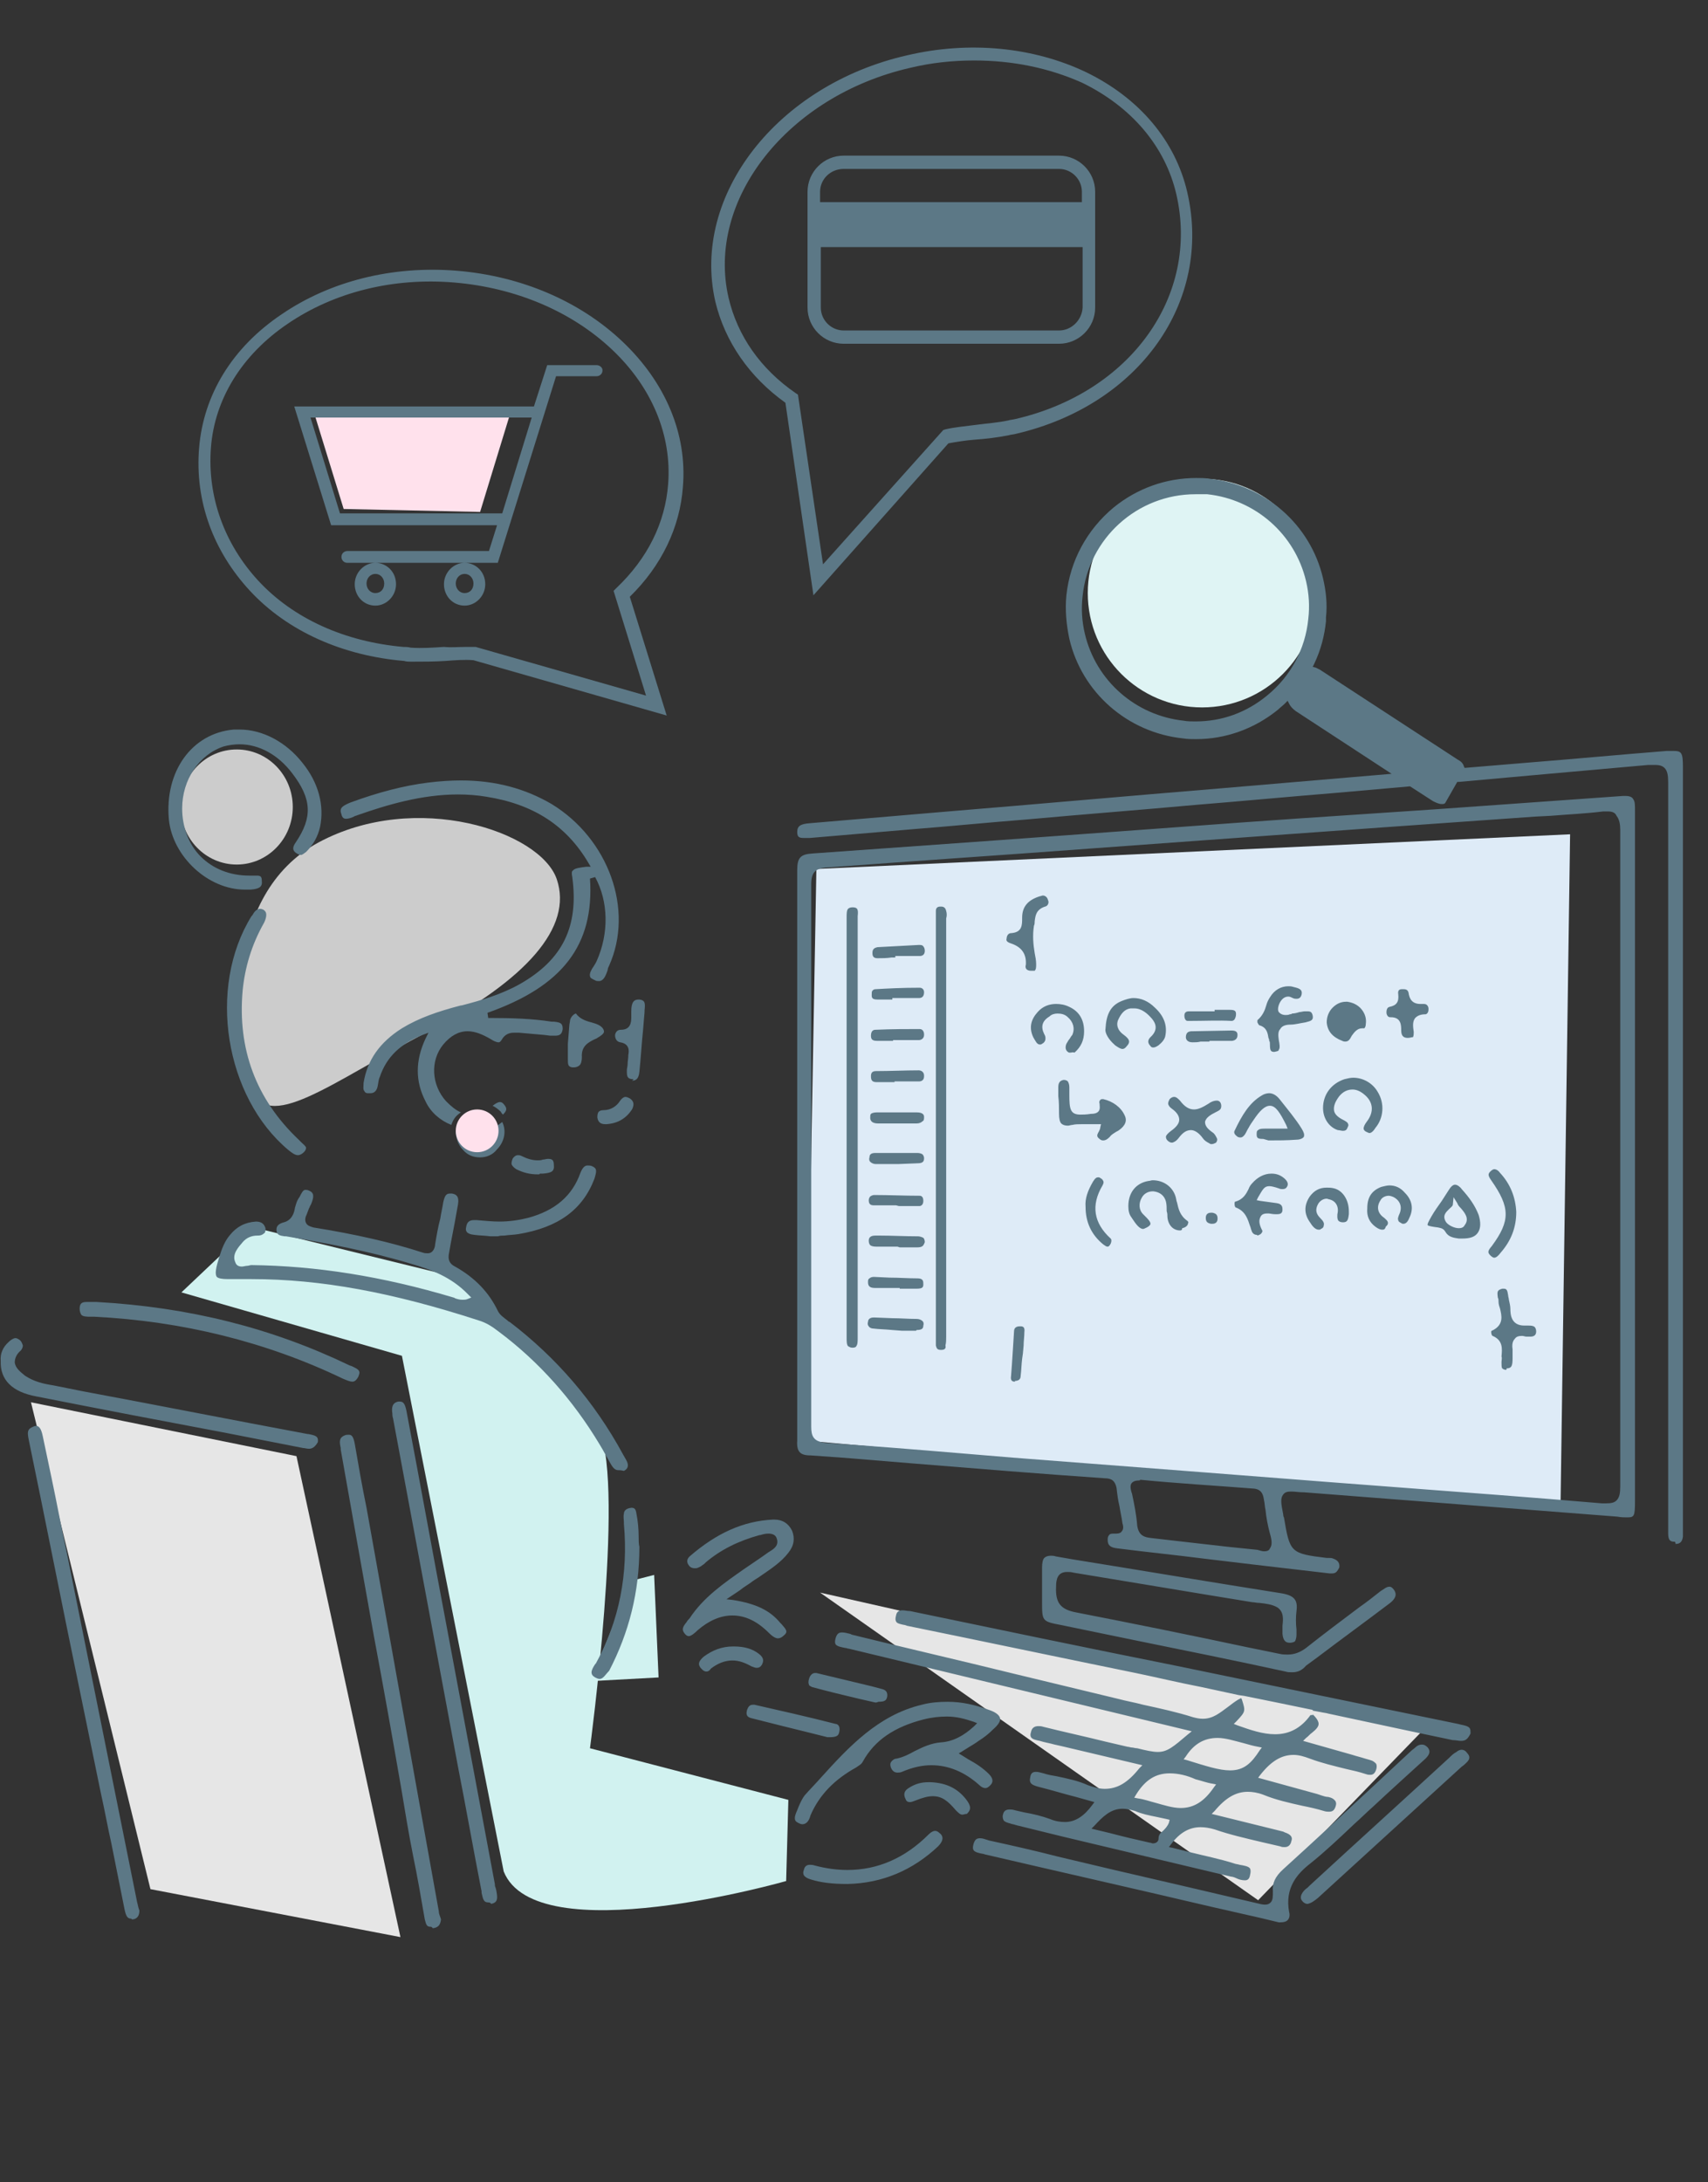
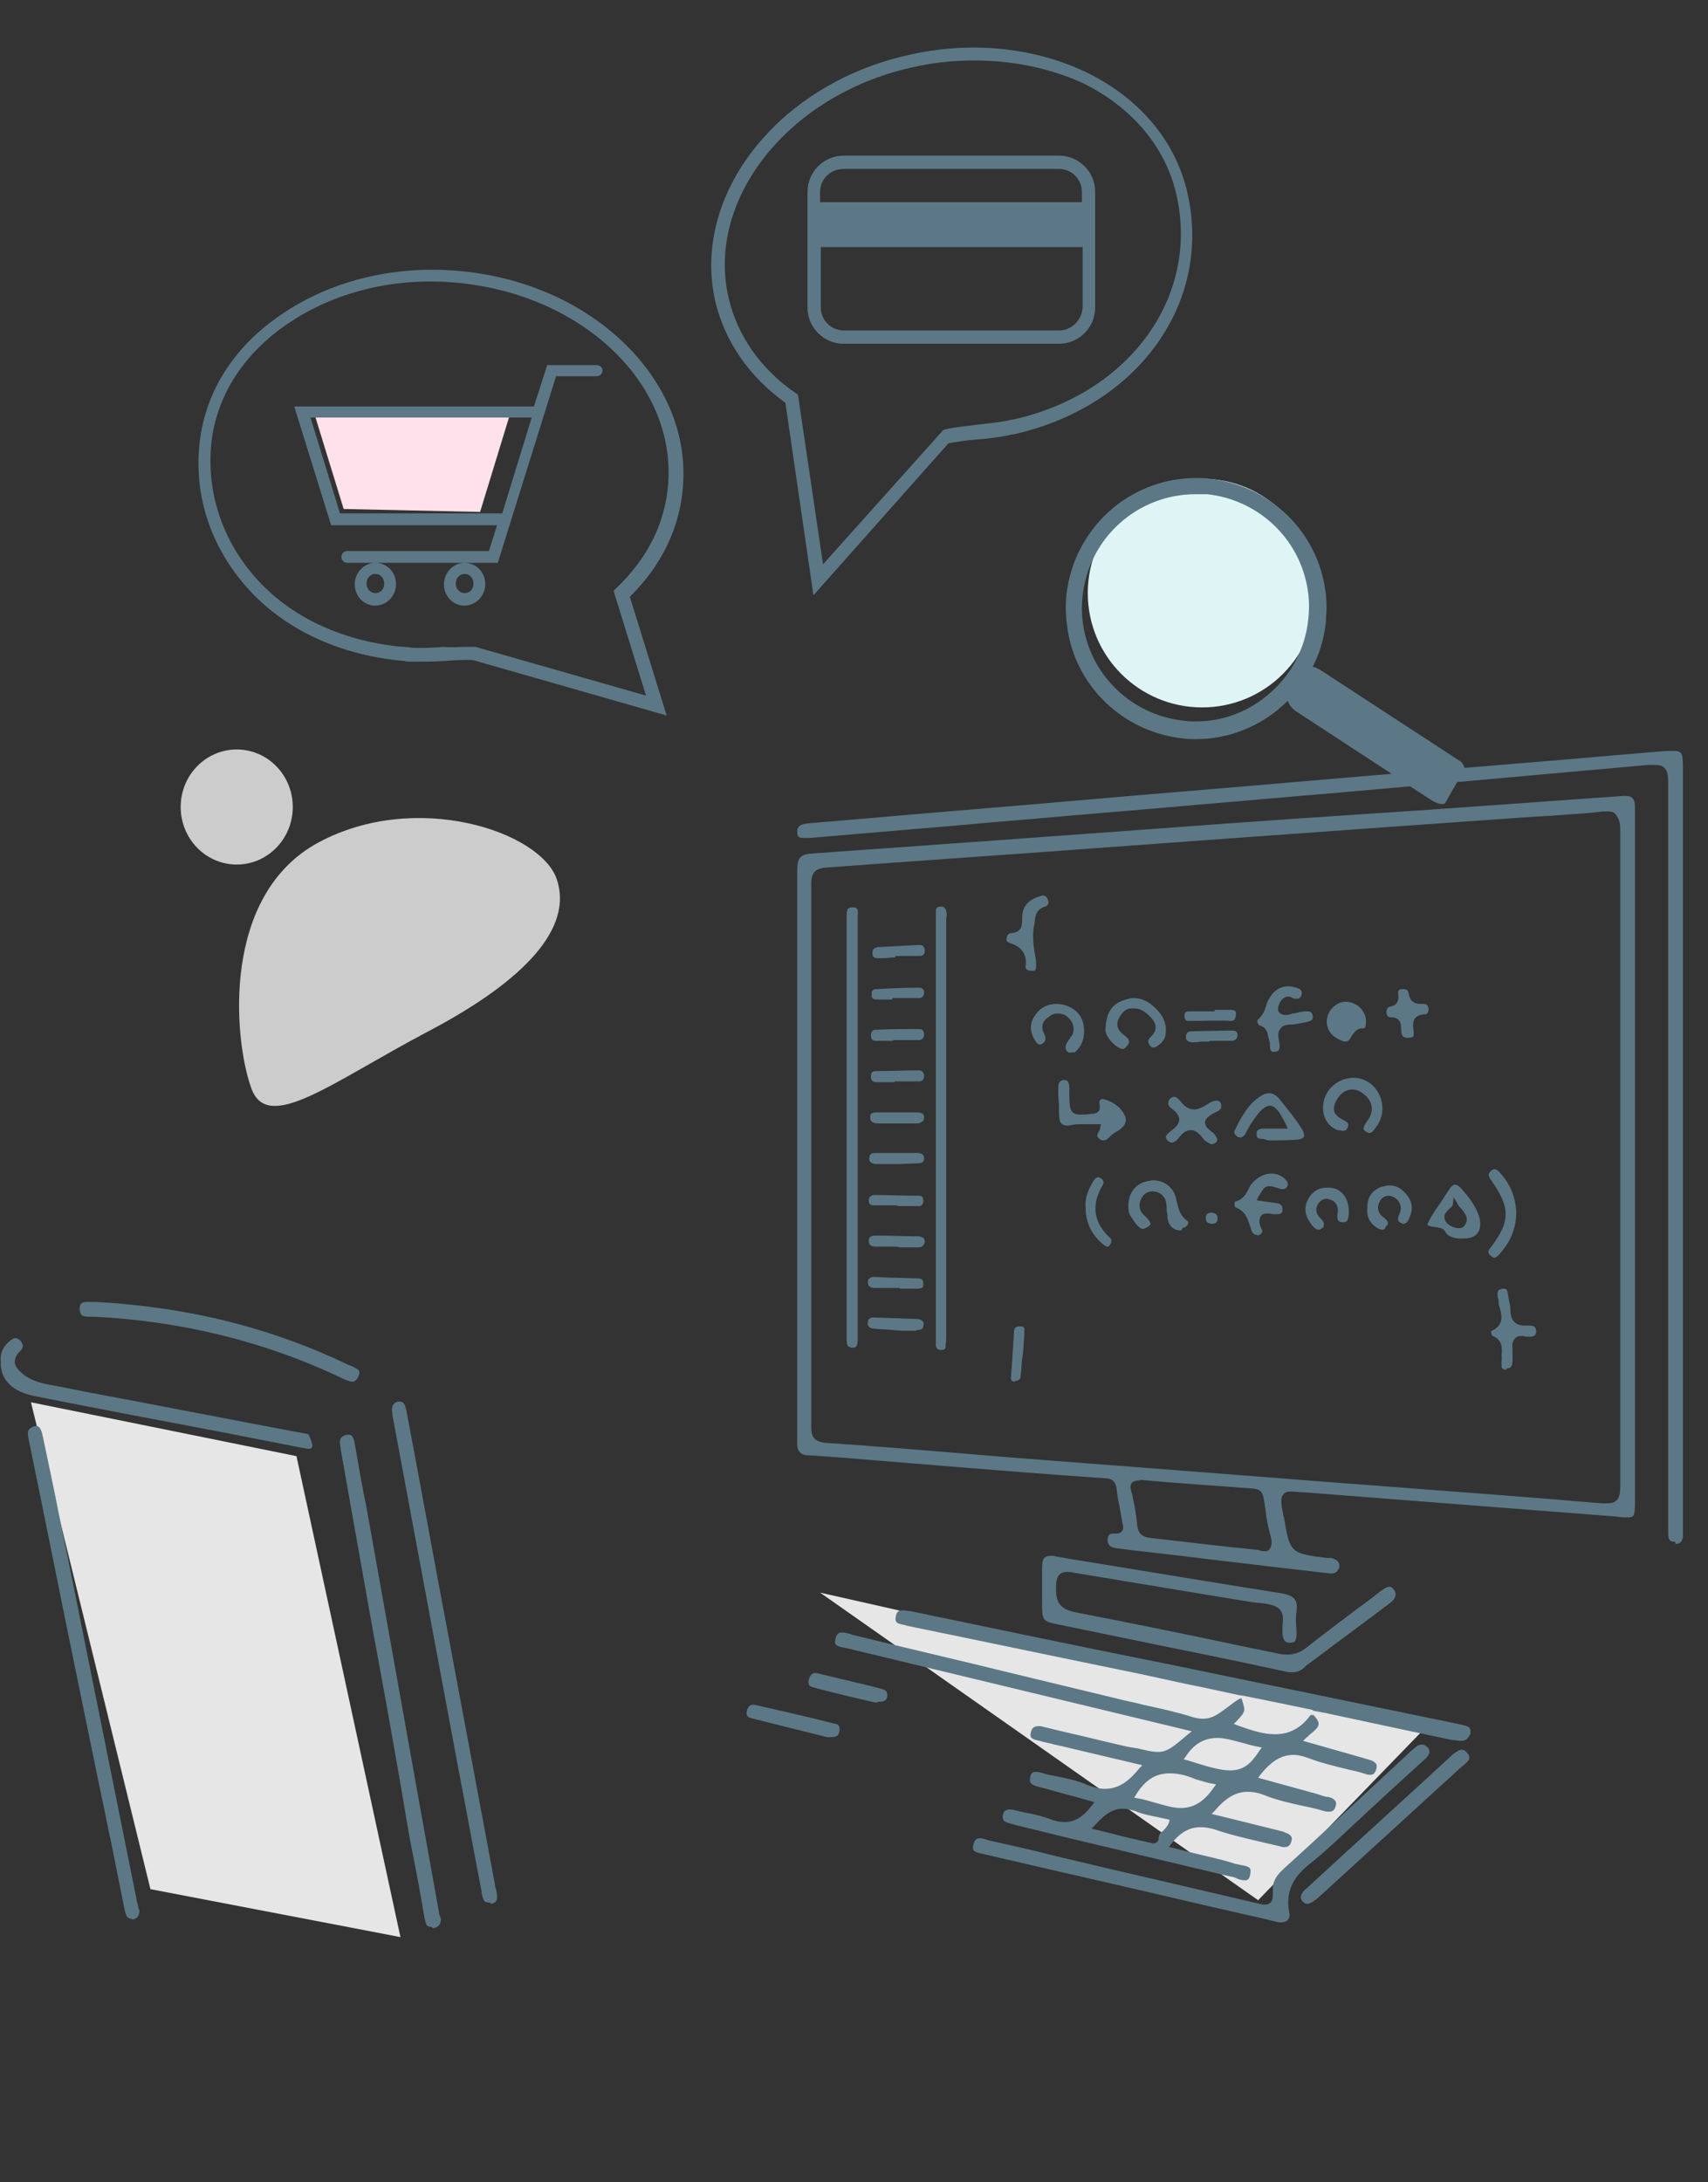
<svg xmlns="http://www.w3.org/2000/svg" version="1.1" x="0px" y="0px" viewBox="0 0 231.6 295.8" style="enable-background:new 0 0 231.6 295.8;" xml:space="preserve">
  <rect x="0" y="0" width="231.6" height="295.8" fill="#333333" stroke="none" />
  <style type="text/css">
	.st0{fill:#DFF4F4;}
	.st1{fill:#FFE1EC;}
	.st2{fill:#DEEBF7;}
	.st3{fill:#CCCCCC;}
	.st4{fill:#E6E6E6;}
	.st5{fill:#D1F2F0;}
	.st6{fill:#5C7886;}
</style>
  <g id="レイヤー_5">
    <circle class="st0" cx="163" cy="80.4" r="15.5" />
    <polygon class="st1" points="65.1,69.4 46.6,69 42.6,56 69.2,56  " />
-     <polygon class="st2" points="110.7,117.8 109.3,195.3 211.6,204.4 212.9,113.1  " />
    <path class="st3" d="M34,147.3c2.1,6.6,10.8-0.5,24.1-7.5s19.6-14.1,17.4-20.6s-19.1-12.1-32.3-5S31.7,140.7,34,147.3z" />
    <ellipse class="st3" cx="32.1" cy="109.4" rx="7.6" ry="7.8" />
    <polygon class="st4" points="4.2,190.1 20.4,256.1 54.3,262.6 40.2,197.4  " />
-     <path class="st5" d="M24.6,175.2l9.4-8.9l27.7,6.8c0,0,16.2,13,19.6,20.9s-1.3,43-1.3,43l26.9,7l-0.3,11c0,0-33.9,9.7-38.3-1.3   l-13.8-69.9L24.6,175.2z" />
-     <polygon class="st5" points="85.6,214.3 88.7,213.5 89.3,227.4 80.1,227.9  " />
    <polygon class="st4" points="111.2,215.9 193.1,234.4 170.6,257.6  " />
  </g>
  <g id="レイヤー_2">
    <path class="st6" d="M90.4,97l-26.2-7.5c-1.2-0.1-2.5,0-3.8,0.1c-1.5,0.1-3.1,0.1-4.6,0.1c-0.3,0-0.7,0-1-0.1   c-8.3-0.7-15.8-4-20.9-9.5c-5-5.4-7.5-12.2-6.9-19.4c0.6-7.2,4.5-13.6,11.2-18.1c6.6-4.5,15-6.6,23.7-5.9l0,0   c8.7,0.7,16.7,4.1,22.5,9.6c5.8,5.5,8.8,12.5,8.2,19.7c-0.4,5.5-2.9,10.7-7.2,14.9L90.4,97z M63.1,87.7c0.4,0,0.8,0,1.2,0l0.2,0   l23.1,6.6l-4.4-14.2l0.4-0.4c4.2-4,6.6-8.8,7-14.1c0.5-6.6-2.2-13.1-7.6-18.2c-5.5-5.2-13.1-8.4-21.4-9.1l0,0   c-8.3-0.7-16.3,1.3-22.6,5.6c-6.2,4.2-9.9,10.2-10.4,16.8c-0.5,6.6,1.8,13,6.4,18c4.8,5.2,11.8,8.3,19.7,9c0.3,0,0.6,0,1,0.1   c1.5,0.1,3,0,4.5-0.1C61.2,87.8,62.2,87.7,63.1,87.7z M63,76.3c-1.5,0-2.8,1.3-2.8,2.9c0,1.6,1.2,2.9,2.8,2.9   c1.5,0,2.8-1.3,2.8-2.9C65.8,77.5,64.5,76.3,63,76.3z M63,80.4c-0.7,0-1.2-0.6-1.2-1.3c0-0.7,0.5-1.3,1.2-1.3   c0.7,0,1.2,0.6,1.2,1.3C64.2,79.9,63.7,80.4,63,80.4z M50.9,76.3c-1.5,0-2.8,1.3-2.8,2.9c0,1.6,1.2,2.9,2.8,2.9   c1.5,0,2.8-1.3,2.8-2.9C53.7,77.5,52.4,76.3,50.9,76.3z M50.9,80.4c-0.7,0-1.2-0.6-1.2-1.3c0-0.7,0.5-1.3,1.2-1.3   c0.7,0,1.2,0.6,1.2,1.3C52.1,79.9,51.6,80.4,50.9,80.4z M80.9,49.5h-6.7l-1.8,5.6c0,0,0,0,0,0H39.9l5,16.1h22.5l-1.1,3.5H47.1   c-0.4,0-0.8,0.3-0.8,0.8c0,0.4,0.3,0.8,0.8,0.8h20.4L75.4,51h5.5c0.4,0,0.8-0.3,0.8-0.8C81.7,49.8,81.3,49.5,80.9,49.5z M46.1,69.6   l-4-13h30l-4,13H46.1z" />
    <path class="st6" d="M110.3,80.7l-3.8-26.1c-4.9-3.5-8.2-8.3-9.5-13.7c-3.3-14.4,8.4-29.4,26-33.4l0,0c8.5-2,17.2-1.1,24.3,2.3   c7.2,3.5,12.1,9.3,13.7,16.3c3.4,14.8-6.5,28.8-23.2,32.7c-0.3,0.1-0.7,0.1-1,0.2c-1.5,0.3-3.1,0.5-4.6,0.6   c-1.3,0.1-2.5,0.3-3.6,0.5L110.3,80.7z M132.1,8.2c-2.9,0-5.8,0.3-8.7,1C106.8,13,95.7,27.1,98.8,40.4c1.2,5.1,4.3,9.6,9.1,12.9   l0.3,0.2l3.4,23l16.3-18.2l0.3-0.1c1.3-0.3,2.6-0.4,4.1-0.6c1.5-0.2,3-0.3,4.4-0.6c0.3-0.1,0.6-0.1,1-0.2   c15.6-3.6,25-16.7,21.8-30.5c-1.5-6.4-6-11.8-12.8-15.1C142.2,9.2,137.3,8.2,132.1,8.2z M143.6,21.1h-29.2c-2.7,0-4.9,2.2-4.9,4.9   v15.7c0,2.7,2.2,4.9,4.9,4.9h29.2c2.7,0,4.9-2.2,4.9-4.9V26C148.5,23.3,146.3,21.1,143.6,21.1z M114.4,22.9h29.2   c1.7,0,3.1,1.4,3.1,3.1v1.4h-35.5V26C111.2,24.3,112.6,22.9,114.4,22.9z M143.6,44.8h-29.2c-1.7,0-3.1-1.4-3.1-3.1v-8.2h35.5v8.2   C146.7,43.4,145.3,44.8,143.6,44.8z" />
    <path class="st6" d="M173.4,260.6l-2.5-0.6c-2.2-0.5-4.4-1-6.6-1.5c-10.2-2.4-20.4-4.7-30.7-7.1c-0.1,0-0.2-0.1-0.4-0.1   c-0.5-0.1-1-0.2-1.2-0.5c-0.1-0.2-0.1-0.4,0-0.8c0.2-0.7,0.5-0.8,0.9-0.8c0.3,0,0.6,0.1,0.9,0.2l0.3,0.1c3.2,0.7,6.3,1.4,9.4,2.2   l7.6,1.8c6.5,1.5,12.9,3,19.3,4.5c0.4,0.1,0.8,0.2,1.1,0.2c0.4,0,0.6-0.1,0.8-0.3c0.3-0.3,0.3-0.8,0.3-1.5c-0.1-1.1,0.3-2,1.4-3   c4.3-3.9,8.6-7.9,12.9-11.9l4.4-4.1c0.2-0.2,0.4-0.3,0.6-0.5c0.3-0.3,0.6-0.4,0.9-0.4s0.5,0.1,0.8,0.4c0.3,0.4,0.4,0.8-0.3,1.5   c0,0-5.3,4.8-7.1,6.5c-0.9,0.8-1.7,1.6-2.6,2.4c-1.9,1.8-3.9,3.7-5.9,5.3c-1.8,1.4-3.5,3.3-2.9,6.6c0.1,0.3,0.1,0.8-0.2,1.1   c-0.2,0.2-0.5,0.3-1,0.3L173.4,260.6z M177.3,258.1c-0.3,0-0.6-0.2-0.8-0.5c-0.2-0.3-0.1-0.7,0.1-1c0.2-0.3,0.4-0.5,0.7-0.7   c0.1-0.1,0.2-0.2,0.3-0.3c6.3-5.8,12.6-11.5,18.9-17.3c0.3-0.3,0.6-0.6,1-0.8c0.2-0.2,0.5-0.3,0.7-0.3c0.2,0,0.5,0.1,0.7,0.4   c0.5,0.5,0.4,0.9,0,1.3c-0.2,0.2-0.4,0.4-0.7,0.6c0,0-15,13.7-19.5,17.8C178.2,257.7,177.8,258,177.3,258.1z M168.8,254.9   c-0.4,0-0.8-0.1-1.2-0.3c-0.2-0.1-0.5-0.2-0.7-0.2c-7.6-1.8-15.1-3.6-22.7-5.4l-6.1-1.5c-0.1,0-0.3-0.1-0.4-0.1   c-0.2-0.1-0.5-0.1-0.7-0.2c-0.4-0.1-0.7-0.2-0.9-0.4c-0.1-0.2-0.2-0.5-0.1-0.8c0.1-0.5,0.4-0.7,0.9-0.7c0.2,0,0.4,0,0.7,0.1   c0.4,0.1,0.9,0.2,1.3,0.3c1.2,0.2,2.4,0.5,3.5,0.9c0.7,0.3,1.4,0.4,2,0.4c1.4,0,2.6-0.8,3.7-2.3l0.3-0.4l-2.5-0.7   c-1.6-0.4-3.2-0.9-4.8-1.3c-1.2-0.3-1.6-0.5-1.4-1.4c0.1-0.6,0.4-0.7,0.8-0.7c0.3,0,0.6,0.1,1,0.2c0.6,0.2,1.2,0.3,1.8,0.4   c1.4,0.3,2.9,0.6,4.2,1.2c0.8,0.3,1.6,0.5,2.3,0.5c1.7,0,3.1-0.8,4.7-2.8l0.4-0.4l-11-2.6l-0.9-0.2c-0.7-0.2-1.4-0.3-2-0.5   c-0.5-0.1-1-0.2-1.2-0.5c-0.1-0.2-0.1-0.4,0-0.7c0.1-0.5,0.4-0.8,1-0.8c0.2,0,0.4,0,0.7,0.1c2.8,0.7,5.6,1.3,8.4,2l3,0.7   c0.2,0,0.4,0.1,0.6,0.1c0.2,0,0.4,0.1,0.7,0.1c1.2,0.3,2.1,0.5,2.8,0.5c1.3,0,2.1-0.7,4.1-2.4l0.5-0.4l-46.5-11.2   c-0.2,0-0.3-0.1-0.5-0.1c-0.5-0.1-1.1-0.2-1.3-0.5c-0.1-0.2-0.1-0.4,0-0.8c0.2-0.7,0.5-0.8,0.9-0.8c0.3,0,0.7,0.1,1.1,0.2l0.2,0.1   c7.3,1.8,14.7,3.5,22,5.3l14.1,3.4c1.1,0.3,2.3,0.5,3.4,0.8c2.3,0.5,4.6,1,6.8,1.7c0.4,0.1,0.8,0.2,1.3,0.2c1.4,0,2.3-0.8,3.4-1.6   c0.4-0.3,0.9-0.7,1.4-1l0.4-0.2l0.1,0.2c0.5,1.6,0.5,1.6-0.7,2.9l-0.4,0.4l0.5,0.2c1.7,0.6,3.4,1.2,5.1,1.2h0   c1.9,0,3.5-0.8,4.8-2.6l0.1,0h0.2l0-0.1l0.1,0.1c0.5,0.5,0.7,0.9,0.7,1.2c0,0.4-0.4,0.8-0.9,1.2c-0.3,0.2-0.5,0.5-0.8,0.7l-0.4,0.4   l6.7,1.9c0.6,0.2,1.1,0.3,1.7,0.5l0.7,0.2c0.4,0.1,0.6,0.3,0.8,0.5c0.1,0.2,0.1,0.5,0,0.8c-0.2,0.6-0.5,0.7-0.8,0.7   c-0.2,0-0.3,0-0.6-0.1c-0.9-0.3-1.8-0.5-2.7-0.7c-1.6-0.4-3.3-0.8-4.9-1.4c-0.8-0.3-1.5-0.5-2.2-0.5c-1.6,0-3,0.8-4.5,2.7l-0.3,0.4   l8,2.2l0.6,0.2c0.3,0.1,0.6,0.2,0.9,0.2c0.5,0.1,0.8,0.3,1,0.6c0.1,0.2,0.1,0.4,0,0.7c-0.2,0.6-0.5,0.7-0.9,0.7   c-0.2,0-0.4,0-0.7-0.1c-1-0.3-1.9-0.5-2.9-0.7c-1.8-0.4-3.6-0.8-5.3-1.5c-0.8-0.3-1.5-0.4-2.1-0.4c-1.6,0-3,0.8-4.5,2.6l-0.4,0.4   l8.5,2.1c0.4,0.1,0.8,0.2,1.2,0.3l0.2,0.1c0.9,0.3,1.1,0.7,0.9,1.2c-0.1,0.5-0.4,0.8-0.9,0.8c-0.2,0-0.4,0-0.6-0.1   c-0.9-0.2-1.7-0.4-2.6-0.6c-2.1-0.5-4.3-1-6.3-1.7c-0.7-0.2-1.3-0.3-1.9-0.3c-1.5,0-2.8,0.7-4,2.3l-0.3,0.4l0.5,0.1   c0.8,0.2,1.6,0.4,2.4,0.6c2,0.5,4,0.9,5.9,1.5c0.2,0.1,0.5,0.1,0.8,0.2c0.6,0.1,1.2,0.2,1.4,0.5c0.1,0.2,0.1,0.5,0,0.9   C169.4,254.8,169.1,254.9,168.8,254.9z M152.2,245.2c-1.6,0-2.7,1.1-3.8,2.3l-0.4,0.4l2.5,0.6c1.9,0.5,3.6,0.9,5.4,1.3   c0.2,0,0.3,0.1,0.4,0.1c0.3,0,0.5-0.1,0.6-0.2c0.1-0.1,0.2-0.2,0.2-0.5c0-0.4,0.2-0.7,0.6-1c0.3-0.3,0.6-0.6,0.8-1.1l0.1-0.4   l-0.4-0.1c-0.5-0.1-0.9-0.2-1.4-0.3c-1-0.2-2-0.4-2.9-0.8C153.2,245.3,152.7,245.2,152.2,245.2z M158.6,240.4   c-1.9,0-3.3,0.9-4.5,2.8l-0.3,0.5l0.5,0.1c0.8,0.1,1.6,0.4,2.4,0.6c1.1,0.3,2.3,0.7,3.4,0.7c1.8,0,3.2-0.9,4.5-2.8l0.3-0.4   l-0.5-0.1c-0.7-0.1-1.5-0.4-2.3-0.6C161,240.7,159.8,240.4,158.6,240.4z M165.1,235.6c-1.8,0-3.2,0.8-4.3,2.5l-0.3,0.4l0.4,0.1   c2.6,0.8,4.4,1.4,5.9,1.4c0,0,0,0,0,0c1.9,0,2.9-1,4-2.7l0.3-0.4l-0.5-0.1c-0.6-0.1-1.3-0.3-2-0.5   C167.4,236,166.2,235.6,165.1,235.6z M198.1,236c-0.3,0-0.7-0.1-1-0.1l-0.1,0c-3.8-0.8-7.6-1.6-11.3-2.4l-5.6-1.2   c-0.3-0.1-0.6-0.1-1-0.2l-1.1-0.2l0-0.1l-0.5-0.1c-2.9-0.6-5.8-1.2-8.8-1.8l-0.7-0.1l0,0l-5.1-1.1c-3.1-0.6-6-1.3-8.9-1.9   c-10.3-2.1-20.7-4.3-31-6.4l-0.3-0.1c-0.5-0.1-1.1-0.2-1.2-0.5c-0.1-0.2-0.1-0.4,0-0.8c0.1-0.6,0.5-0.7,0.9-0.7   c0.3,0,0.6,0.1,1,0.1c12,2.5,24,5,36,7.4l38.3,7.9l0.4,0.1c0.5,0.1,1,0.2,1.2,0.5c0.1,0.2,0.1,0.4,0.1,0.7   C199,235.8,198.7,236,198.1,236z M112.2,235.5l-2.4-0.6c-2.5-0.6-5.2-1.3-8-2c-0.7-0.2-0.6-0.7-0.5-1.1c0.1-0.2,0.2-0.7,0.8-0.7   c0.1,0,0.1,0,0.2,0c3.5,0.8,7.1,1.6,11,2.6c0.2,0,0.7,0.2,0.5,1.1c-0.1,0.4-0.2,0.7-1.3,0.7L112.2,235.5z M118.7,230.8l-2.2-0.5   c-2.1-0.5-4.2-1-6.4-1.6c-0.2-0.1-0.4-0.2-0.4-0.3c-0.1-0.2-0.1-0.5,0-0.8c0.1-0.4,0.4-0.8,0.8-0.8c0.1,0,0.1,0,0.2,0   c2.5,0.6,5,1.2,7.5,1.8l1.5,0.4c0.3,0.1,0.7,0.3,0.6,1c-0.1,0.5-0.3,0.7-1.2,0.7C118.9,230.8,118.8,230.8,118.7,230.8z    M175.2,226.7c-0.3,0-0.6,0-0.9-0.1c-6.9-1.5-13.8-2.9-20.7-4.3l-9.7-2c-2.6-0.5-2.6-0.5-2.6-3.2v-1.9c0-0.3,0-0.5,0-0.8   c0-0.6,0-1.2,0-1.9c0-0.6,0.1-1.1,0.3-1.3c0.2-0.2,0.5-0.3,0.9-0.3c0.2,0,0.4,0,0.7,0.1l2.3,0.4c9.3,1.5,18.8,3.1,28.3,4.6   c1.7,0.3,2.2,0.9,2,2.4c-0.1,0.8-0.1,1.7,0,2.5c0,0.2,0,0.5,0,0.7c0,0.4-0.1,0.7-0.2,0.9c-0.1,0.1-0.4,0.2-0.7,0.2   c-0.5,0-0.9-0.2-1-1.2c0-0.3,0-0.7,0-1.1c0.1-0.9,0.2-1.9-0.7-2.5c-0.7-0.4-1.5-0.5-2.4-0.6c-0.4,0-0.7-0.1-1-0.1l-6.1-1   c-6-1-12.1-2-18.1-3c-0.4-0.1-0.6-0.1-0.9-0.1c-1.3,0-1.5,1-1.5,2c-0.1,2.2,0.6,3.1,2.8,3.5c7.7,1.5,15.6,3.1,23.1,4.7l4.4,0.9   c0.4,0.1,0.8,0.1,1.1,0.1c0.9,0,1.7-0.3,2.5-0.9c2.4-1.9,4.8-3.7,7.2-5.5c1-0.7,1.9-1.4,2.9-2.2c0.5-0.3,0.8-0.6,1.2-0.6   c0.1,0,0.3,0,0.6,0.4c0.3,0.4,0.5,1-0.5,1.8c-3.3,2.5-6.6,4.9-9.9,7.4l-1.5,1.1C176.5,226.5,175.9,226.7,175.2,226.7L175.2,226.7z    M180.6,213.3c-0.1,0-0.2,0-0.3,0c-3.4-0.4-6.9-0.8-10.3-1.2l-6.7-0.8c-3.9-0.5-7.9-0.9-11.8-1.4c-0.9-0.1-1.3-0.4-1.3-1.1   c0-0.3,0-0.5,0.2-0.7c0.1-0.2,0.4-0.2,0.7-0.2c0.1,0,0.3,0,0.3,0c0.3,0,0.6-0.1,0.7-0.3c0.3-0.3,0.2-0.8,0.1-1.1   c-0.1-0.8-0.3-1.6-0.4-2.3c-0.2-0.8-0.3-1.6-0.4-2.5c-0.2-0.9-0.6-1.3-1.6-1.3c-8.7-0.6-17.3-1.3-25.9-2l-8.5-0.7l-1.3-0.1   c-1.4-0.1-2.8-0.2-4.2-0.3c-1.4,0-1.9-0.5-1.8-2c0-6.5,0-13.1,0-19.5l0-6.8l0-11.5c0-13,0-26.4,0-39.5c0-1.7,0.4-2.2,2.1-2.3   c8.4-0.6,16.9-1.2,25.2-1.8l16.5-1.2c10.8-0.8,21.7-1.6,32.5-2.3l10.4-0.7c8.4-0.6,16.9-1.2,25.3-1.8c0.1,0,0.2,0,0.3,0   c0.8,0,1,0.3,1.1,0.5c0.2,0.3,0.2,0.8,0.2,1.5c0,13,0,25.9,0,38.9v54.6c0,2.2-0.1,2.3-1.1,2.3c-0.3,0-0.8,0-1.3-0.1   c-14.2-1.1-28.4-2.2-42.5-3.3l-0.1,0c-0.6,0-1.1-0.1-1.5-0.1c-0.5,0-0.9,0-1.2,0.4c-0.4,0.5-0.3,1.2,0,2.7c0,0,0,0.3,0.1,0.4   c0.8,4.8,0.9,4.9,5.8,5.5l0.3,0c0.2,0,0.4,0,0.6,0.1c0.6,0.2,0.9,0.6,0.8,1.2C181.3,213.1,181.1,213.3,180.6,213.3z M154.4,200.7   c-0.4,0-0.7,0.1-0.9,0.3c-0.3,0.3-0.2,0.8-0.1,1.2l0.1,0.3c0.3,1.4,0.6,2.9,0.7,4.3c0.2,1.4,1,1.6,1.9,1.7   c3.5,0.4,6.9,0.8,10.5,1.2l3.9,0.4c0.3,0.1,0.7,0.2,0.9,0.2l0,0c0.4,0,0.7-0.1,0.8-0.4c0.3-0.4,0.3-1,0-2c-0.3-1.1-0.5-2.2-0.6-3.2   c-0.1-0.4-0.1-0.9-0.2-1.3c-0.1-0.6-0.2-1.5-1.4-1.6c-5.1-0.4-10.3-0.7-15.4-1.2C154.6,200.7,154.5,200.7,154.4,200.7z M218,110   c-0.2,0-0.4,0-0.6,0c-2.4,0.3-4.8,0.4-7.2,0.6l-2,0.1l-19.8,1.4c-8.3,0.6-16.7,1.2-25,1.8l-15.1,1.1c-12,0.9-24.1,1.7-36.1,2.6   c-1.7,0.1-2.2,0.7-2.2,2.3c0,22.5,0,46.5,0,73.5c0,1.3,0.3,2,1.9,2.2c6.1,0.4,12.2,0.9,18.2,1.4c2.4,0.2,4.8,0.4,7.2,0.6   c11.9,0.9,42.7,3.3,42.7,3.3l9.2,0.7c9.2,0.7,18.7,1.4,28,2.2c0.2,0,0.4,0,0.6,0c0.7,0,1.1-0.1,1.4-0.4c0.4-0.4,0.5-1,0.5-1.9   c0-11.4,0-23,0-34.3v-19.9c0-11.4,0-23.2,0-34.8c0-0.7-0.1-1.4-0.5-1.9C219,110.1,218.5,110,218,110z M227,209   c-0.5,0-0.8-0.2-0.8-1.1c0-0.4,0-0.7,0-1.1l0-17.3c0-27.3,0-55.6,0-83.4c0-1-0.1-1.6-0.5-2c-0.4-0.4-1-0.4-1.4-0.4   c-0.2,0-0.5,0-0.8,0c-9,0.8-18,1.6-25.7,2.3l-0.2,0l-1.6,2.8c-0.1,0.2-0.3,0.2-0.5,0.2c-0.4,0-0.8-0.2-1.2-0.4l-3.1-2l-10.2,0.9   c-6.2,0.5-12.5,1.1-18.7,1.6c-7.7,0.7-15.5,1.3-23.2,2c-5.1,0.4-10.1,0.9-15.2,1.3c-4.7,0.4-9.4,0.8-14.1,1.2l-0.1,0   c-0.2,0-0.4,0-0.7,0c-0.6,0-0.9-0.1-0.9-0.8c0-0.8,0.4-1.1,1.7-1.2l18.8-1.6c12.2-1,24.4-2.1,36.6-3.1l23.5-2l-13-8.5   c-0.4-0.3-0.7-0.6-0.9-1l-0.2-0.4l-0.4,0.4c-0.3,0.3-0.6,0.5-0.9,0.8c-3.2,2.6-7.1,4-11.1,4c-0.6,0-1.2,0-1.8-0.1   c-7.5-0.8-13.7-6.2-15.4-13.5c-0.4-1.9-0.6-3.9-0.4-5.9c0.5-4.7,2.8-8.9,6.4-11.9c3.2-2.6,7.1-4,11.2-4c0.6,0,1.2,0,1.8,0.1   c7.5,0.8,13.7,6.2,15.4,13.5c0.4,1.7,0.6,3.5,0.4,5.3c0,0.2,0,0.4,0,0.5c-0.2,2-0.7,3.9-1.6,5.8l-0.2,0.4l0.4,0.1   c0.2,0.1,0.4,0.2,0.6,0.3l18.7,12.2c0.4,0.2,0.7,0.5,0.8,0.9l0.1,0.2l8.4-0.7c6.3-0.5,12.7-1.1,19-1.6c0.3,0,0.6,0,0.9,0   c1.1,0,1.3,0.2,1.3,2.2c0,13.2,0,26.5,0,39.7l0,63.3c0,0.4,0,0.9,0,1.3c-0.1,0.9-0.6,1-1,1C227.2,209,227.1,209,227,209z M162.1,67   c-7.9,0-14.5,6-15.3,13.8c-0.2,1.7-0.1,3.4,0.3,5.1c1.5,6.4,6.9,11.1,13.4,11.8c0.5,0.1,1.1,0.1,1.6,0.1c3.6,0,6.9-1.2,9.7-3.5   c3.2-2.6,5.2-6.3,5.6-10.4c0.2-1.7,0.1-3.4-0.3-5.1c-1.5-6.4-6.9-11.1-13.4-11.8C163.1,67,162.6,67,162.1,67z M137.6,187.3   c-0.4,0-0.6-0.2-0.5-0.8c0.1-1.1,0.4-6,0.4-6c0-0.5,0.3-0.7,0.8-0.7l0.1,0c0.3,0,0.6,0.1,0.5,0.8c0,0.6-0.1,1.2-0.1,1.8l-0.1,1.1   l0,0l-0.1,0.7c-0.1,0.8-0.1,1.5-0.2,2.3c0,0.5-0.3,0.7-0.8,0.7C137.7,187.3,137.6,187.3,137.6,187.3z M204.2,185.7   c-0.2,0-0.4-0.1-0.5-0.2c-0.1-0.1-0.1-0.5-0.1-0.8c0-0.3,0.1-0.6,0-0.8c0.1-1.1,0.2-2.2-1.2-2.8c-0.1,0-0.2-0.3-0.2-0.5   c0-0.1,0-0.2,0.1-0.2c1.7-0.8,1.3-2.1,1.1-3c-0.1-0.3-0.2-0.6-0.2-0.9c0-0.2,0-0.4-0.1-0.6c-0.1-0.8-0.1-1,0.6-1.2   c0.1,0,0.2,0,0.2,0c0.4,0,0.5,0.2,0.6,0.9c0,0.2,0.1,0.4,0.1,0.6c0.1,0.4,0.2,0.9,0.2,1.2c0,0.8,0.1,2.3,1.9,2.3c0.1,0,0.3,0,0.4,0   c0.1,0,0.2,0,0.2,0c0.2,0,0.6,0,0.8,0.2c0.1,0.1,0.2,0.3,0.2,0.6c0,0.5-0.3,0.7-0.8,0.7c-0.1,0-0.3,0-0.5,0c-0.2,0-0.4-0.1-0.6-0.1   c-0.5,0-0.8,0.1-1,0.4c-0.3,0.3-0.4,0.8-0.3,1.4c0,0.2,0,0.4,0,0.7c0,0.2,0,0.3,0,0.5c0,1-0.1,1.4-0.8,1.4   C204.3,185.7,204.2,185.7,204.2,185.7z M127.6,183c-0.6,0-0.6-0.3-0.7-0.6c0-0.4,0-0.8,0-1.2l0-56.2c0-0.5,0-1,0-1.5   c0-0.4,0.2-0.6,0.6-0.6c0,0,0.1,0,0.1,0c0.3,0,0.6,0.1,0.7,0.6c0.1,0.3,0.1,0.7,0,1l0,56.7c0,0.4,0,0.8-0.1,1.2   C128.3,182.8,128.1,183,127.6,183L127.6,183z M115.6,182.7c-0.3,0-0.4-0.1-0.6-0.2c-0.2-0.2-0.2-0.7-0.2-1.2l0-0.3l0-56.6   c0-0.5,0-1,0.2-1.2c0.1-0.1,0.3-0.2,0.6-0.2c0.7,0,0.8,0.3,0.7,1.2l0,0.3l0,33.4c0,7.7,0,15.4,0,23.1c0,0.1,0,0.3,0,0.4   c0,0.4,0,0.9-0.2,1.1C116.1,182.6,115.9,182.7,115.6,182.7L115.6,182.7z M124.2,180.4c-0.3,0-0.6,0-0.9,0l-1,0l-1.3-0.1   c-1-0.1-1.8-0.1-2.6-0.2c-0.2,0-0.5-0.1-0.6-0.3c-0.1-0.1-0.2-0.3-0.1-0.6c0-0.2,0.1-0.6,0.8-0.6l2.5,0.1c1.1,0,2.2,0.1,3.3,0.1   c0.3,0,0.6,0.1,0.8,0.3c0.1,0.1,0.2,0.3,0.1,0.6c0,0.4-0.2,0.6-0.9,0.6L124.2,180.4z M124.3,174.7c-0.4,0-0.7,0-1.1,0l-1.2,0v-0.1   l-2.2,0c-0.4,0-0.8,0-1.2,0c-0.8,0-0.9-0.4-0.9-0.8c0-0.2,0-0.4,0.2-0.5c0.1-0.1,0.3-0.2,0.6-0.2l2.1,0.1c1.3,0,2.5,0.1,3.8,0.1   c0.8,0,0.8,0.4,0.8,0.8c0,0.4-0.1,0.6-0.9,0.6L124.3,174.7z M202.6,170.5c-0.1,0-0.3-0.1-0.5-0.3c-0.4-0.4-0.4-0.6,0.2-1.3   c2.5-3.4,2.5-5.2-0.1-8.9c-0.5-0.7-0.4-0.9-0.1-1.2c0.2-0.2,0.4-0.3,0.5-0.3c0.3,0,0.6,0.2,0.8,0.5c1.4,1.5,2.1,3.3,2.2,5.3   c0,2.1-0.7,3.9-2.1,5.5C203.2,170.2,202.9,170.5,202.6,170.5L202.6,170.5z M124.3,169.1c-0.4,0-0.7,0-1.1,0l-1.2,0l-0.3-0.1l-1.8,0   c-0.4,0-1.1,0-1.1,0c-0.4,0-0.7-0.1-0.8-0.2c-0.1-0.1-0.2-0.3-0.2-0.6c0-0.4,0.2-0.7,0.9-0.7l0.6,0c1.7,0,3.4,0.1,5.2,0.1   c0.2,0,0.5,0.1,0.7,0.2c0.1,0.1,0.2,0.3,0.2,0.6C125.2,168.9,125.1,169.1,124.3,169.1L124.3,169.1z M150.2,169   c-0.2,0-0.3-0.1-0.6-0.3c-1.6-1.3-2.4-3-2.4-5.1c-0.1-1.1,0.3-2.2,1-3.4c0.3-0.5,0.5-0.6,0.7-0.6c0.1,0,0.2,0,0.3,0.1   c0.2,0.1,0.3,0.2,0.4,0.4s0,0.4-0.1,0.6c-1.6,2.7-1.2,5.1,1.1,7.2c0.1,0.1,0.1,0.2,0.1,0.3c0,0.2-0.1,0.5-0.3,0.7   C150.4,168.9,150.3,169,150.2,169L150.2,169z M198,167.9l-0.2,0c-0.7-0.1-1.4-0.2-1.8-0.9c-0.3-0.5-0.6-0.5-1-0.6   c-0.8-0.1-1.3-0.2-1.4-0.3c-0.1-0.1,0.1-0.5,0.5-1.2c0.4-0.7,0.9-1.4,1.4-2.1c0.3-0.5,0.6-0.9,0.9-1.4c0.3-0.5,0.6-0.8,0.9-0.8   c0.3,0,0.7,0.3,0.9,0.6c1,1.1,1.8,2.2,2.3,3.5c0.3,1,0.3,1.8-0.1,2.4c-0.4,0.6-1.1,0.8-2.1,0.8C198.2,167.9,198,167.9,198,167.9z    M197,163.3c0,0.2-0.3,0.4-0.5,0.6c-0.4,0.4-1,0.9-0.4,1.8c0.3,0.4,1.1,0.8,1.7,0.8c0.5,0,0.7-0.2,0.8-0.4c0.7-0.9,0-1.7-0.5-2.3   c-0.2-0.2-0.4-0.4-0.5-0.7l-0.5-0.8L197,163.3z M170.4,167.4c-0.3,0-0.6-0.2-0.7-0.6c-0.1-0.2-0.1-0.4-0.2-0.6   c-0.3-0.9-0.6-2-1.9-2.5c-0.1,0-0.2-0.2-0.2-0.5c0-0.1,0-0.3,0.1-0.3c1.1-0.3,1.5-1.1,1.8-1.7c0.1-0.3,0.3-0.6,0.5-0.8   c0.7-0.8,1.6-1.3,2.6-1.3c0.7,0,1.2,0.2,1.7,0.6c0.6,0.5,0.6,0.9,0.4,1.2c-0.1,0.2-0.3,0.3-0.6,0.3c-0.1,0-0.3,0-0.5-0.1   c-0.6-0.2-1-0.3-1.3-0.3c-0.7,0-0.9,0.5-1.5,1.5l-0.2,0.4l0.5,0.1l2.2,0.3c0.8,0.1,0.8,0.6,0.8,0.9c0,0.4-0.2,0.6-0.7,0.6   c-0.1,0-0.2,0-0.3,0c-0.4,0-0.7-0.1-0.9-0.1c-0.4,0-0.9,0-1.1,0.5c-0.2,0.4-0.2,0.9,0.2,1.7c0.1,0.1,0.1,0.3,0,0.4   c-0.1,0.2-0.3,0.3-0.6,0.4C170.5,167.4,170.4,167.4,170.4,167.4z M160,166.8c-0.9,0-1.6-0.7-1.7-1.8c0-0.3,0-0.5-0.1-0.8   c0-0.4,0-0.9-0.1-1.3c-0.2-0.8-0.8-1.3-1.7-1.4l-0.1,0c-0.6,0-1.2,0.3-1.5,0.9c-0.4,0.7-0.4,1.6,0.2,2.2c0.1,0.1,0.2,0.2,0.3,0.3   c0.3,0.3,0.7,0.7,0.7,1c0,0.2-0.3,0.4-0.5,0.5c-0.2,0.1-0.4,0.2-0.5,0.2c-0.5,0-1-0.7-1.4-1.3l-0.2-0.3c-0.3-0.4-0.4-0.9-0.4-1.5   c0-1.8,1-3.1,2.7-3.4c0.2,0,0.4-0.1,0.6-0.1c1.5,0,2.7,0.9,3.1,2.2c0.1,0.3,0.1,0.6,0.2,0.8c0.2,0.9,0.4,1.8,1.4,2.5   c0.1,0.1,0.2,0.2,0.1,0.3c0,0.3-0.3,0.6-0.8,0.7C160.3,166.8,160.1,166.8,160,166.8z M187.4,166.7c-0.2,0-0.5-0.1-0.9-0.4   c-0.8-0.6-1.2-1.4-1.1-2.5c0-1.5,0.6-2.4,1.9-2.9c0.4-0.1,0.8-0.2,1.1-0.2c0.8,0,1.5,0.3,2.1,1c1,1,1.2,2.2,0.6,3.4   c-0.3,0.8-0.7,0.8-0.8,0.8c-0.1,0-0.2,0-0.3-0.1c-0.2-0.1-0.4-0.2-0.4-0.4c-0.1-0.2,0-0.4,0.1-0.7c0.5-1,0.2-1.9-0.7-2.4   c-0.2-0.1-0.5-0.2-0.7-0.2c-0.4,0-0.9,0.2-1.1,0.6c-0.6,0.9-0.4,1.8,0.5,2.4c0.2,0.2,0.5,0.4,0.5,0.7c0,0.2-0.1,0.3-0.3,0.5   C187.8,166.7,187.6,166.7,187.4,166.7z M178.8,166.7c-0.4,0-0.8-0.4-1.1-0.9c-0.9-1.2-0.9-2.4-0.1-3.6c0.6-0.8,1.3-1.2,2.3-1.2   c0.3,0,0.6,0,1,0.1c1.2,0.3,2,1.6,2,3.1c0,0.1,0,0.2,0,0.4c-0.1,0.8-0.2,1.1-0.8,1.1l0,0c-0.3,0-0.5-0.1-0.6-0.2   c-0.2-0.2-0.2-0.8-0.1-1.2c0.1-0.8-0.3-1.5-1.1-1.7c-0.1,0-0.3-0.1-0.4-0.1c-0.4,0-0.8,0.2-1.1,0.6c-0.3,0.5-0.6,1.2,0.2,2   c0.4,0.4,0.6,0.7,0.5,1c0,0.2-0.1,0.4-0.4,0.5C179.1,166.7,178.9,166.7,178.8,166.7z M164.4,165.9c-0.1,0-0.1,0-0.2,0   c-0.5-0.1-0.7-0.3-0.7-0.8c0-0.5,0.3-0.7,0.7-0.7c0.1,0,0.1,0,0.2,0c0.5,0.1,0.7,0.3,0.7,0.8C165.1,165.7,164.8,165.9,164.4,165.9   L164.4,165.9z M121.9,163.5l-0.4-0.1l-1.8,0c-0.4,0-0.8,0-1.2,0c-0.5,0-0.7-0.2-0.7-0.7c0-0.2,0.1-0.4,0.2-0.5   c0.1-0.1,0.4-0.2,0.5-0.2c2.1,0,4.1,0.1,6.2,0.1c0.2,0,0.5,0.1,0.5,0.7c0,0.6-0.4,0.7-0.5,0.7c-0.4,0-0.9,0-1.3,0   C123.4,163.5,121.9,163.5,121.9,163.5z M121.9,157.8l-0.4,0l-1.7,0c-0.4,0-0.7,0-1.1,0c-0.2,0-0.5-0.1-0.7-0.3   c-0.1-0.1-0.2-0.3-0.1-0.6c0-0.3,0.1-0.6,0.8-0.6l3.7,0l2,0c0.3,0,0.6,0.1,0.7,0.2c0.1,0.1,0.2,0.3,0.2,0.5c0,0.4-0.1,0.7-0.9,0.7   L121.9,157.8z M164.3,155.1c-0.1,0-0.2,0-0.3-0.1c-0.4-0.2-0.7-0.4-0.9-0.7c-0.5-0.7-1.1-1.1-1.6-1.1c-0.6,0-1.1,0.3-1.7,1.1   c-0.3,0.4-0.7,0.6-0.9,0.6c-0.2,0-0.4-0.1-0.6-0.3c-0.2-0.2-0.2-0.4-0.2-0.5c0-0.2,0.3-0.5,0.7-0.8c0.7-0.5,1.1-1,1.1-1.5   c0-0.5-0.3-1-1-1.5c-0.3-0.2-0.5-0.5-0.5-0.7c0-0.2,0.1-0.4,0.2-0.6c0.2-0.2,0.4-0.3,0.6-0.3c0.3,0,0.5,0.2,0.8,0.5   c0.6,0.8,1.2,1.2,1.9,1.2c0.6,0,1.2-0.3,2-0.8c0.4-0.3,0.8-0.4,1.1-0.4c0.5,0,0.6,0.5,0.6,0.7c0,0.5-0.2,0.6-0.8,0.9   c-0.6,0.3-1.3,0.7-1.4,1.3c0,0.5,0.3,0.9,1,1.4c0.2,0.1,0.4,0.4,0.5,0.6c0.2,0.3,0.2,0.5,0,0.8C164.7,155,164.5,155.1,164.3,155.1   L164.3,155.1z M149.6,154.6c-0.1,0-0.3,0-0.5-0.2c-0.4-0.3-0.4-0.5-0.1-1c0.1-0.2,0.2-0.4,0.2-0.6l0.1-0.4h-0.4c-0.4,0-0.8,0-1.2,0   c-0.4,0-0.7,0-1,0c-0.5,0-0.9,0-1.3,0.1c-0.2,0-0.4,0.1-0.6,0.1c-0.4,0-0.7-0.1-0.9-0.3c-0.2-0.2-0.3-0.7-0.3-1.3   c0-0.8,0-1.6-0.1-2.4c0-0.4,0-0.8,0-1.2c0-0.6,0.2-0.9,0.7-1l0.1,0c0.2,0,0.4,0.1,0.5,0.2c0.1,0.2,0.2,0.4,0.2,0.8   c0,0.2,0,0.4,0,0.6c0,0.1,0,0.2,0,0.4c0,1.9,0.1,2.7,1.5,2.7c0.3,0,0.8,0,1.4-0.1c0.5,0,0.9-0.1,1.1-0.4c0.2-0.3,0.1-0.7,0.1-1   c-0.1-0.2,0-0.4,0.1-0.5c0.1-0.1,0.2-0.1,0.3-0.1c0,0,0.1,0,0.1,0c1.3,0.3,2.4,1.1,2.9,2.2c0.5,1-0.3,1.7-0.9,2.1l-0.2,0.1   c-0.3,0.2-0.7,0.4-0.9,0.7C150.3,154.3,150,154.6,149.6,154.6C149.6,154.6,149.6,154.6,149.6,154.6z M171.3,154.4   c-0.7,0-0.9-0.1-0.9-0.6c0-0.3,0-0.5,0.2-0.6c0.2-0.2,0.6-0.2,1-0.2h3l-0.2-0.5c-0.8-1.6-1.4-2.6-2.2-2.6c-0.7,0-1.4,0.7-2.2,1.9   c-0.2,0.3-0.5,0.7-0.7,1.1c-0.2,0.3-0.3,0.6-0.5,0.9c-0.3,0.4-0.5,0.4-0.6,0.4c-0.1,0-0.2,0-0.4-0.1c-0.1-0.1-0.6-0.4-0.4-0.8   c1-2.1,2-3.8,3.7-4.8c0.3-0.2,0.7-0.3,1-0.3c0.5,0,1,0.3,1.4,0.8c1.1,1.4,2.2,2.7,3,4c0.3,0.5,0.4,0.8,0.3,1.1   c-0.1,0.2-0.5,0.4-1,0.4c-1.3,0.1-2.5,0.1-3.8,0.1L171.3,154.4z M185.7,153.6c-0.1,0-0.3-0.1-0.5-0.2c-0.2-0.1-0.3-0.3-0.3-0.4   c0-0.2,0.1-0.5,0.4-0.9c1.1-1.4,0.9-2.8-0.4-3.8c-0.5-0.4-1-0.6-1.5-0.6c-0.7,0-1.3,0.3-1.8,0.9c-0.6,0.8-0.8,1.4-0.7,2   c0.1,0.5,0.6,0.9,1.2,1.2c0.4,0.2,0.7,0.4,0.7,0.6c0.1,0.1,0,0.3-0.1,0.5c-0.1,0.3-0.3,0.4-0.6,0.4c-0.2,0-0.5-0.1-0.7-0.1   c-1.2-0.4-2-1.6-2-3c0-1.8,1.1-3.3,2.9-3.9c0.4-0.1,0.8-0.2,1.2-0.2c1.3,0,2.6,0.7,3.3,1.9c1,1.6,0.8,3.6-0.3,4.9   C186.2,153.4,185.9,153.6,185.7,153.6z M119.1,152.3c-1.1,0-1.1-0.6-1.1-0.8c0-0.2,0-0.4,0.1-0.5c0.1-0.1,0.4-0.2,0.8-0.2   c1,0,1.9,0,2.8,0c0.9,0,1.7,0,2.6,0c0,0,0,0,0,0c0.8,0,1,0.3,1,0.6c0,0.3,0,0.5-0.2,0.6c-0.2,0.2-0.5,0.3-0.8,0.3   c-0.4,0-1.7,0-1.7,0l-2.8,0H119.1z M118.9,146.7c-0.6,0-0.8-0.2-0.8-0.8c0-0.5,0.2-0.7,0.7-0.7c1.9,0,3.9-0.1,5.8-0.1   c0.2,0,0.4,0.1,0.5,0.2c0.2,0.2,0.2,0.4,0.2,0.6c0,0.5-0.3,0.7-0.7,0.7c-0.4,0-0.8,0-1.2,0l-2.1,0v0.1L118.9,146.7L118.9,146.7z    M145.1,142.7c-0.1,0-0.2,0-0.3-0.1c-0.3-0.2-0.4-0.6-0.2-1.1c0.1-0.2,0.2-0.3,0.3-0.5c0.2-0.2,0.3-0.5,0.5-0.7   c0.4-0.9,0.1-1.8-0.6-2.4c-0.4-0.4-0.9-0.5-1.4-0.5c-0.4,0-0.8,0.1-1.1,0.4c-1,0.6-1.2,1.4-0.7,2.4c0.2,0.3,0.2,0.7,0.1,0.9   c-0.1,0.2-0.2,0.3-0.4,0.4c-0.1,0.1-0.2,0.1-0.3,0.1c-0.4,0-0.6-0.5-0.9-1c-0.6-1.3-0.3-2.4,0.6-3.4c0.7-0.8,1.6-1.1,2.5-1.1   c0.6,0,1.2,0.1,1.8,0.4c1.3,0.6,2,1.7,2,3.3c0,1.2-0.4,2.1-1.3,2.9C145.5,142.6,145.3,142.7,145.1,142.7L145.1,142.7z M172.8,142.6   c-0.5,0-0.6-0.2-0.6-1c0-0.2,0-0.4-0.1-0.5c0-0.1,0-0.2-0.1-0.4c-0.1-0.6-0.2-1.4-1.2-1.7c-0.1,0-0.2-0.2-0.3-0.4   c0-0.1,0-0.2,0-0.3c0.7-0.6,1-1.3,1.2-2c0.1-0.4,0.3-0.8,0.5-1.1c0.6-1,1.5-1.5,2.5-1.5c0.2,0,0.4,0,0.7,0.1c0.9,0.2,1.2,0.4,1.1,1   c-0.1,0.4-0.3,0.6-0.7,0.6l0,0c-0.1,0-0.3,0-0.5-0.1c-0.2-0.1-0.4-0.2-0.6-0.2c-0.5,0-0.9,0.3-1.2,0.9c-0.1,0.2-0.4,1,0,1.3   c0.2,0.2,0.5,0.3,0.8,0.3c0.2,0,0.4,0,0.6-0.1c0.1,0,0.2,0,0.3-0.1c0.3,0,0.7-0.1,1-0.2c0.2,0,0.5-0.1,0.7-0.1c0.1,0,0.3,0,0.4,0   c0.4,0,0.6,0.1,0.7,0.6c0.1,0.6-0.2,0.7-1,0.9c-0.7,0.1-1.4,0.3-2,0.3c-0.7,0-1.2,0.2-1.4,0.6c-0.3,0.3-0.3,0.8-0.2,1.5   c0.1,0.5,0.2,1.1,0,1.3C173.4,142.5,173.2,142.5,172.8,142.6L172.8,142.6z M152.2,142.2c-0.3,0-0.7-0.3-1-0.5l-0.1-0.1   c-0.8-0.7-1.3-1.6-1.2-2.1c0.1-2,0.7-3.2,2.2-3.8c0.5-0.2,1.1-0.4,1.6-0.4c1,0,2,0.4,2.9,1.3c1.3,1.2,1.7,2.5,1.4,3.9   c-0.1,0.4-0.4,0.8-0.9,1.2c-0.3,0.2-0.5,0.3-0.7,0.3c-0.1,0-0.3,0-0.4-0.2c-0.2-0.2-0.3-0.4-0.3-0.6c0-0.2,0.1-0.4,0.3-0.6   c1.1-1,0.7-1.9,0.2-2.5c-0.6-0.7-1.4-1.4-2.4-1.4c-0.2,0-0.3,0-0.5,0c-0.8,0.1-1.3,0.7-1.7,1.6c-0.2,0.5-0.2,1.3,0.8,2   c0.4,0.3,0.7,0.6,0.7,0.9c0,0.2-0.1,0.4-0.3,0.6C152.5,142.2,152.3,142.2,152.2,142.2z M161.7,141.3c-0.7,0-0.9-0.4-0.9-0.7   c0-0.3,0.1-0.5,0.2-0.6c0.2-0.2,0.5-0.2,0.7-0.2l5.3-0.1c0.7,0,0.8,0.3,0.8,0.6c0,0.3-0.1,0.7-0.7,0.8c-0.4,0-0.7,0-1.1,0l-2,0   l0,0.1l-1.2,0C162.4,141.3,162.1,141.3,161.7,141.3L161.7,141.3z M182.4,141.2c-0.1,0-0.2,0-0.4-0.1c-1.3-0.5-2-1.3-2.1-2.5   c0-0.8,0.3-1.5,0.8-2c0.5-0.5,1.1-0.8,1.8-0.8c0.1,0,0.1,0,0.2,0c0.7,0.1,1.4,0.4,1.9,1c0.5,0.6,0.7,1.3,0.6,2   c0,0.3-0.1,0.5-0.2,0.6c-0.1,0-0.2,0-0.3,0c-0.7,0-1.1,0.6-1.4,1C183,141,182.8,141.2,182.4,141.2L182.4,141.2z M118.9,141.1   c-0.7,0-0.8-0.3-0.8-0.7c0-0.5,0.2-0.8,0.6-0.8c2.2-0.1,4.3-0.1,6-0.1c0.5,0,0.6,0.5,0.6,0.7c0,0.2,0,0.4-0.2,0.6   c-0.1,0.1-0.3,0.2-0.5,0.2c-0.4,0-0.8,0-1.3,0c-0.3,0-2.2,0-2.2,0v0.1l-1.2,0C119.6,141.1,119.3,141.1,118.9,141.1z M190.9,140.7   c-0.4,0-0.9-0.1-0.9-1c0-0.7,0-1.8-1.4-1.8c0,0-0.1,0-0.1,0c-0.4,0-0.5-0.5-0.5-0.6c0-0.2,0-0.7,0.4-0.8c1-0.2,1.3-0.7,1.2-1.7   c-0.1-0.6,0.2-0.7,0.5-0.7c0.1,0,0.2,0,0.2,0c0.2,0,0.6,0,0.7,0.5c0.1,0.7,0.4,1.5,1.6,1.5c0.1,0,0.3,0,0.5,0c0,0,0,0,0,0   c0.5,0,0.6,0.5,0.6,0.6c0,0.3,0,0.5-0.2,0.7c-0.1,0.1-0.2,0.1-0.2,0.1c-0.7,0-1.1,0.2-1.4,0.5c-0.4,0.5-0.3,1.2-0.2,1.9   c0,0.2,0,0.5-0.1,0.7C191.4,140.6,191.2,140.7,190.9,140.7z M161.1,138.4c-0.1,0-0.2,0-0.3-0.1c-0.1-0.1-0.2-0.3-0.2-0.6   c0-0.3,0.1-0.6,0.6-0.6c0.4,0,0.9,0,1.3,0l2.2,0l0-0.2l1.1,0c0.3,0,0.7,0,1,0c0,0,0,0,0,0c0.7,0,0.8,0.2,0.8,0.6   c0,0.3-0.1,0.5-0.2,0.7c-0.1,0.1-0.2,0.2-0.4,0.2C165.3,138.3,163.4,138.4,161.1,138.4L161.1,138.4z M119,135.5   c-0.7,0-0.8-0.2-0.8-0.6c0-0.3,0-0.5,0.1-0.6c0.1-0.1,0.2-0.2,0.4-0.2c1.7-0.1,3.6-0.2,6-0.2c0.4,0,0.6,0.3,0.6,0.6   c0,0.5-0.2,0.8-0.7,0.8c-0.4,0-0.9,0-1.3,0l-2.3,0v0.2L119,135.5z M139.8,131.6c-0.3,0-0.5-0.1-0.6-0.2c-0.1-0.1-0.2-0.3-0.1-0.6   c0.1-1.4-0.5-2.4-2-2.9c-0.6-0.2-0.7-0.4-0.6-0.7c0-0.3,0.2-0.7,0.6-0.7c1.5-0.1,1.5-1.1,1.5-2v-0.1c0-1.5,0.8-2.4,2.4-2.9   c0.1,0,0.3-0.1,0.4-0.1c0.3,0,0.6,0.2,0.7,0.6c0.1,0.2,0.1,0.4,0,0.6c-0.1,0.2-0.3,0.3-0.4,0.3c-1.2,0.4-1.3,1.2-1.4,2   c0,0.2,0,0.4-0.1,0.6c-0.2,1.3-0.1,2.5,0.1,3.7c0.1,0.5,0.2,1,0.2,1.5c0,0.4,0,0.7-0.2,0.9C140.2,131.6,140,131.6,139.8,131.6z    M119,129.9c-0.5,0-0.7-0.2-0.7-0.7c0-0.5,0.2-0.7,0.7-0.8c1.9-0.1,3.7-0.2,5.6-0.3c0,0,0,0,0,0c0.2,0,0.5,0,0.6,0.2   c0.1,0.1,0.2,0.3,0.2,0.6c0,0.5-0.3,0.7-0.7,0.7c-0.4,0-0.8,0-1.2,0l-2.1,0l0,0.2l-0.5,0C120.2,129.9,119.6,129.9,119,129.9   L119,129.9z" />
-     <path class="st6" d="M114.9,255.4c-2.1,0-3.6-0.2-4.9-0.6c-1.1-0.3-1.2-0.8-1-1.3c0.1-0.5,0.4-0.7,0.8-0.7c0.2,0,0.4,0,0.7,0.1   c1.5,0.4,3,0.6,4.4,0.6c4.1,0,7.8-1.6,11-4.8c0.4-0.4,0.7-0.5,0.9-0.5c0.2,0,0.4,0.1,0.6,0.3c0.3,0.2,0.4,0.5,0.4,0.7   c0,0.3-0.2,0.7-0.6,1.1C123.8,253.5,119.7,255.3,114.9,255.4z M108.8,247.3c-0.2,0-0.4-0.1-0.6-0.2c-0.6-0.3-0.5-0.8-0.1-1.7   l0.2-0.5c0.2-0.5,0.5-1.1,0.8-1.5c0.7-0.8,1.5-1.6,2.2-2.4c3.8-4.2,7.8-8.5,13.7-9.9c1.1-0.3,2.3-0.4,3.5-0.4   c1.9,0,3.7,0.4,5.6,1.1c0.9,0.3,1.4,0.7,1.5,1.1c0.1,0.4-0.2,0.9-1,1.6c-0.5,0.5-1.1,1-1.9,1.5c-0.4,0.3-0.9,0.6-1.4,0.9   c-0.3,0.2-0.5,0.3-0.8,0.5l-0.5,0.3c0,0,1,0.6,1.3,0.8c1.1,0.6,2,1.2,2.8,2c0.7,0.7,0.5,1.2,0.2,1.5c-0.2,0.2-0.4,0.4-0.7,0.4l0,0   c-0.2,0-0.5-0.1-0.8-0.4c-2-1.8-4.2-2.7-6.5-2.7c-1.3,0-2.6,0.3-4,0.9c-0.2,0.1-0.5,0.1-0.6,0.1c-0.4,0-0.7-0.2-0.9-0.7   c-0.1-0.3-0.1-0.5,0-0.7c0.2-0.3,0.5-0.5,0.8-0.5c0.9-0.2,1.7-0.6,2.4-1c1.2-0.6,2.3-1.1,3.6-1.2c1.6-0.1,3.1-0.9,4.5-2.2l0.4-0.4   l-0.5-0.2c-1.2-0.4-2.3-0.7-3.6-0.7c-1,0-2,0.1-3.2,0.4c-3.9,1-6.6,2.8-8.2,5.7c-0.2,0.4-0.5,0.5-0.9,0.8c-2.9,1.6-5,3.7-6.2,6.5   C109.7,246.9,109.3,247.3,108.8,247.3z M130.5,246c-0.3,0-0.5-0.2-0.9-0.6c-1.1-1.3-1.9-1.9-3.1-1.9c-0.7,0-1.4,0.2-2.4,0.6   c-0.3,0.1-0.5,0.2-0.7,0.2c-0.3,0-0.5-0.1-0.6-0.4c-0.2-0.4-0.4-1,0.4-1.5c0.9-0.6,1.8-0.8,2.7-0.8c0.1,0,0.2,0,0.3,0   c2.2,0.1,3.8,0.9,5,2.6c0.6,0.9,0.3,1.3-0.1,1.7C130.8,245.9,130.7,246,130.5,246L130.5,246z M81.3,227.6c-0.2,0-0.4-0.1-0.6-0.2   c-0.7-0.4-0.6-0.9,0-1.8l0.1-0.1c3.2-5.8,4.4-12.2,3.8-18.9l0-0.2c0-0.4-0.1-0.8,0-1.2c0-0.2,0.1-0.7,1-0.8c0,0,0,0,0,0   c0.4,0,0.6,0.1,0.7,0.8c0.2,1,0.3,2.1,0.3,3.1c0,0.5,0,1,0.1,1.4c0,6.1-1.4,11.6-4.1,16.8C82.1,227,81.8,227.6,81.3,227.6   L81.3,227.6z M95.8,226.6c-0.4,0-0.6-0.3-0.8-0.5c-0.3-0.4-0.4-0.8,0.4-1.5c1.2-0.9,2.5-1.4,4-1.4h0.1c1.4,0,2.5,0.3,3.4,1   c0.8,0.6,0.6,1.1,0.4,1.5c-0.2,0.3-0.4,0.4-0.7,0.4c-0.2,0-0.4-0.1-0.7-0.2c-0.9-0.5-1.7-0.8-2.6-0.8c-1,0-2,0.4-2.9,1.1   C96.2,226.5,96,226.6,95.8,226.6z M105.5,222.1c-0.3,0-0.7-0.2-1.2-0.7c-1.6-1.6-3.2-2.4-5-2.4c-1.6,0-3.2,0.7-4.7,2   c-0.4,0.4-0.9,0.8-1.2,0.8c-0.1,0-0.3,0-0.6-0.4c-0.4-0.5-0.2-0.9,0.3-1.5c0.1-0.2,0.2-0.3,0.4-0.5c1.9-2.9,4.7-4.8,7.4-6.7   c1-0.7,2.1-1.4,3.2-2.2c0.1-0.1,0.2-0.1,0.3-0.2c0.5-0.3,1.3-0.8,0.9-1.8c-0.1-0.3-0.4-0.6-1.1-0.6c-0.4,0-0.8,0.1-1.1,0.2l-0.1,0   c-2.9,0.8-5.3,2-7.3,3.7l-0.2,0.2c-0.3,0.2-0.5,0.4-0.8,0.5c-0.2,0.1-0.3,0.1-0.5,0.1c-0.3,0-0.6-0.1-0.8-0.4   c-0.3-0.4-0.3-0.8,0.1-1.2c3.7-3.2,7.3-4.8,11.3-5c0.1,0,0.1,0,0.2,0c1.1,0,1.9,0.5,2.4,1.5c0.4,1,0.3,2-0.5,3   c-1,1.3-2.4,2.2-3.7,3.1c-0.4,0.3-0.8,0.5-1.2,0.8c-0.5,0.4-1.1,0.7-1.7,1.2c-0.3,0.2-1.8,1.2-1.8,1.2l0.9,0.1   c3.1,0.5,5,1.4,6.4,3.1l0.2,0.2c0.6,0.7,0.9,1,0.3,1.5C106,222,105.7,222.1,105.5,222.1L105.5,222.1z M83.8,199.3   c-0.3,0-0.6-0.2-0.9-0.7c-0.6-1-1.1-2-1.6-2.8c-3.6-6-8.2-11.2-13.7-15.3c-0.9-0.7-1.7-1.2-2.7-1.5c-11.7-3.8-21.4-5.6-30.8-5.6   c-0.4,0-1.2,0-1.2,0l-0.5,0c-0.2,0-0.3,0-0.5,0c-0.4,0-0.7,0-1,0c-0.8,0-1.3-0.1-1.5-0.3c-0.3-0.4-0.1-1.3,0.3-2.6   c0.4-1.3,0.8-2.3,1.5-3.1c0.9-1.1,2-1.7,3.5-1.8c0,0,0,0,0,0c1.1,0,1.2,0.7,1.3,0.9c0,0.3,0,0.6-0.2,0.7c-0.2,0.2-0.5,0.3-0.8,0.3   l-0.1,0c-0.8,0-1.5,0.3-2,0.9c-0.5,0.6-1.5,1.6-1,2.7c0.1,0.3,0.3,0.6,0.9,0.6c0.2,0,0.5-0.1,0.7-0.1c0.2,0,0.4-0.1,0.6-0.1   c8.7,0.1,17.7,1.5,27.4,4.4c0.1,0,0.2,0.1,0.2,0.1c0.3,0.1,0.6,0.2,1,0.2c0.2,0,0.5,0,0.7-0.1l0.5-0.2l-0.4-0.4   c-2.3-2.4-5.1-3.4-7.5-4.1c-5.9-1.8-11.9-2.9-17.2-3.8l-0.2,0c-0.7-0.1-1-0.2-1.1-0.7c0-0.2-0.2-0.9,1-1.2c1.1-0.3,1.4-1.3,1.5-2   c0.1-0.3,0.2-0.7,0.3-0.9c0.1-0.2,0.2-0.4,0.3-0.5c0.3-0.6,0.5-1,0.8-1c0.1,0,0.3,0,0.5,0.1c0.7,0.3,0.7,0.8,0.3,1.8l-0.1,0.2   c-0.1,0.1-0.1,0.3-0.2,0.4c-0.1,0.3-0.2,0.5-0.3,0.8c-0.2,0.4-0.3,0.8-0.1,1.2c0.2,0.4,0.7,0.5,1,0.6c5.6,0.9,10.5,2,14.8,3.4   c0.3,0.1,0.5,0.1,0.7,0.1c0.8,0,1-0.9,1-1.2c0.2-1.2,0.4-2.4,0.7-3.5c0.1-0.7,0.3-1.5,0.4-2.2c0.2-0.9,0.4-1.2,0.9-1.2   c0.1,0,0.2,0,0.3,0c0.5,0.1,1,0.3,0.8,1.5l-0.2,1.1c-0.3,1.8-0.7,3.6-1,5.4c-0.2,0.9,0,1.5,0.8,1.9c2.7,1.5,4.6,3.5,5.8,6   c0.3,0.6,0.8,0.9,1.3,1.3c0.1,0.1,0.2,0.2,0.3,0.2c6.3,4.8,11.5,10.8,15.4,18l0.4,0.7c0.4,0.7,0.3,1.2-0.3,1.5   C84.2,199.3,84,199.3,83.8,199.3z M66.5,167.6c-0.7-0.1-1.5-0.1-2.2-0.2c-1.1-0.1-1.2-0.6-1.1-1c0.1-0.7,0.4-1,1.1-1   c0.1,0,0.2,0,0.3,0c1.2,0.1,2.2,0.2,3.1,0.2c1.4,0,2.7-0.2,3.9-0.5c3.7-1,6-3,7.1-6.1c0.4-1,0.8-1,1-1c0.2,0,0.4,0,0.6,0.1   c0.7,0.3,0.6,0.7,0.3,1.7c-1.6,4.2-4.9,6.6-10.3,7.5c-0.6,0.1-1.2,0.1-1.9,0.2c-0.3,0-0.6,0-0.9,0.1L66.5,167.6z M72.9,159.2   c-1,0-1.9-0.2-2.9-0.7c-0.3-0.2-0.5-0.4-0.6-0.6c-0.1-0.2,0-0.5,0.1-0.8c0.1-0.2,0.4-0.5,0.7-0.5c0.2,0,0.3,0,0.5,0.1   c0.8,0.4,1.5,0.6,2.2,0.6c0.2,0,0.5,0,0.7-0.1c0.2,0,0.5-0.1,0.7-0.1c0.5,0,0.8,0.1,0.8,0.8c0.1,0.9-0.3,1.1-1.5,1.2   c-0.1,0-0.2,0-0.2,0c0,0-0.1,0-0.1,0l0,0l-0.1,0C73.2,159.2,73.1,159.2,72.9,159.2z M65.1,156.9c-0.9,0-1.7-0.3-2.3-1   c-0.7-0.7-1-1.6-1-2.6c0.7,0.2,1.3,0.3,2,0.3c1.6,0,3.1-0.5,4.3-1.5c0.6,1.2,0.3,2.7-0.7,3.7C66.8,156.6,65.9,156.9,65.1,156.9z    M40.4,156.6c-0.4,0-0.8-0.3-1.3-0.7c-8.6-7.2-11-22-5-31.7l0.1-0.1c0.3-0.5,0.5-0.8,1-0.9c0.3,0,0.6,0.1,0.8,0.4   c0.2,0.3,0.1,0.9-0.2,1.5c-1.7,3-2.6,6.1-2.9,9.2c-0.7,7.9,1.8,14.7,7.6,20.2c0.1,0.1,0.2,0.2,0.3,0.3c0.3,0.3,0.7,0.6,0.7,0.8   c0,0.2-0.1,0.4-0.3,0.6C40.9,156.5,40.6,156.6,40.4,156.6L40.4,156.6z M61.2,152.5c-1.5-0.6-2.8-1.7-3.5-3.2   c-1.4-2.7-1.4-5.5,0-8.5l0.4-0.8l-0.8,0.3c-3,1.2-4.9,3-5.8,5.7c-0.2,0.4-0.2,0.9-0.3,1.3c-0.2,0.9-0.8,0.9-1,0.9   c-0.1,0-0.2,0-0.3,0c-0.3,0-0.4-0.1-0.5-0.3c-0.2-0.2-0.1-0.7-0.1-1.1c0.5-3.1,2.2-5.5,5.2-7.4c2.3-1.4,4.9-2.3,8-3.1l0.1,0   c2.7-0.7,5.4-1.5,7.9-2.9c5.8-3.3,8-7.8,7.1-14.5c-0.1-0.5-0.1-0.8,0.1-0.9c0.2-0.3,1-0.4,1.8-0.5l0.6,0l-0.3-0.5   c-3-5.1-7.5-8-13.9-9c-1.2-0.2-2.5-0.3-3.8-0.3c-4.9,0-9.6,1.4-13.6,2.8c-0.2,0.1-0.4,0.1-0.5,0.2c-0.4,0.2-0.8,0.3-1.1,0.3   c-0.2,0-0.5-0.1-0.6-0.6c-0.3-0.8,0-1.1,1.2-1.6c3.8-1.4,7.3-2.3,10.5-2.7c1.6-0.2,3.1-0.3,4.5-0.3c4.7,0,8.7,1.1,12.3,3.2   c7.7,4.7,11.2,14.3,7.8,21.9c-0.1,0.2-0.2,0.4-0.2,0.6c-0.3,0.9-0.6,1.5-1.2,1.5c-0.2,0-0.3,0-0.5-0.1c-0.4-0.2-0.7-0.3-0.7-0.6   c-0.1-0.3,0.2-0.9,0.5-1.3c0.2-0.3,0.3-0.5,0.4-0.7c1.7-3.8,1.6-8.1-0.2-11.4l-0.7,0.2c0.6,9-3.7,14.6-13.9,18.2l0.1,0.7l0.2,0   c3.1,0,5.8,0.1,8.4,0.5l0.3,0c0.9,0.1,1.2,0.2,1.2,1c-0.1,0.7-0.4,0.9-1,0.9c-0.2,0-0.5,0-0.7,0l-0.8-0.1c-1.1-0.1-2.3-0.2-3.4-0.3   l-0.1,0c-0.2,0-0.4,0-0.6,0c-0.5,0-1.2,0.1-1.7,1c-0.2,0.3-0.3,0.3-0.4,0.3c-0.3,0-0.7-0.2-1-0.4c-1.2-0.7-2.2-1.1-3.2-1.1   c-1.2,0-2.3,0.6-3.3,1.8c-1.8,2.2-1.6,5.5,0.4,7.7c0.7,0.7,1.3,1.2,2,1.5C61.7,151.3,61.4,151.9,61.2,152.5z M82.1,152.4   c-0.7,0-1-0.3-1.1-0.9c0-0.2,0-0.6,0.2-0.8c0.1-0.1,0.3-0.2,0.6-0.2c1,0,1.8-0.5,2.3-1.3c0.2-0.3,0.5-0.5,0.7-0.5   c0.2,0,0.4,0.1,0.6,0.2c0.6,0.4,0.6,0.9,0.3,1.5c-0.8,1.2-1.9,1.9-3.5,2L82.1,152.4z M68.2,151.1c-0.1-0.1-0.2-0.2-0.3-0.4   c-0.3-0.3-0.7-0.6-1.1-0.8c0,0,0,0,0,0c0.4-0.3,0.7-0.5,1-0.5c0.1,0,0.3,0,0.6,0.4C68.8,150.3,68.7,150.6,68.2,151.1z M64.3,150.4   C64.3,150.4,64.3,150.4,64.3,150.4z M85.8,146.3c-0.3,0-0.5-0.1-0.6-0.2c-0.2-0.2-0.2-0.5-0.2-1c0-0.3,0.1-0.5,0.1-0.8   c0-0.4,0.1-0.8,0.1-1.3c0.1-0.5,0.2-1.5-1.1-1.7c-0.5-0.1-0.7-0.5-0.7-1c0.1-0.5,0.4-0.7,0.8-0.7c1.3,0,1.4-1,1.4-1.7l0-0.8   c0-1.3,0.4-1.6,1-1.6l0.1,0c0.8,0.1,0.8,0.5,0.7,1.5l0,0.2l-0.2,2.4c-0.2,1.9-0.3,3.8-0.5,5.7c-0.1,1-0.5,1.2-1,1.2   C86,146.3,85.9,146.3,85.8,146.3z M77.8,144.7c-0.1,0-0.1,0-0.2,0c-0.6-0.1-0.6-0.4-0.6-1.2c0-0.1,0-0.3,0-0.4c0-0.3,0-0.6,0-0.9   l0-0.7l0,0l0.2-2.5c0-0.2,0.1-0.5,0.1-0.7c0.1-0.5,0.6-0.9,0.8-0.9c0.5,0.7,1.3,1,2.1,1.2c0.7,0.2,1.3,0.4,1.6,0.9   c0.1,0.2,0.1,0.3,0.1,0.4c-0.1,0.3-0.4,0.5-0.9,0.8c-0.1,0.1-0.2,0.1-0.4,0.2c-0.8,0.4-1.8,0.9-1.7,2.4c0,0.5-0.1,0.9-0.3,1.1   C78.4,144.6,78.1,144.7,77.8,144.7z M33.2,120.6c-5,0-9.8-4.5-10.3-9.5c-0.6-6.5,3.1-11.7,8.8-12.2c0.3,0,0.5,0,0.8,0   c3.1,0,6.3,1.7,8.5,4.5c2.2,2.7,3,5.8,2.4,8.7c-0.3,1.3-0.9,2.4-1.9,3.4c-0.3,0.2-0.5,0.4-0.7,0.4c-0.2,0-0.4-0.1-0.7-0.3   c-0.4-0.3-0.5-0.7,0-1.4c2.3-3.4,2.2-5.9-0.5-9.4c-1.9-2.5-4.5-3.9-7.1-3.9c-0.7,0-1.5,0.1-2.2,0.3c-3.3,1.1-5.6,4.5-5.6,8.4   c0,2.5,0.9,4.9,2.5,6.5c1.7,1.7,4,2.6,6.6,2.6c0,0,0,0,0,0c0.2,0,0.3,0,0.5,0c0.2,0,0.3,0,0.5,0c0.5,0,0.7,0.1,0.7,0.7   c0.1,0.8-0.3,1.1-1.5,1.2C33.7,120.6,33.5,120.6,33.2,120.6z" />
-     <path class="st6" d="M58.4,261.2c-0.5,0-0.6-0.2-0.8-1c-0.5-2.9-1-5.8-1.6-8.7c-0.6-3-1.1-6.1-1.6-9.1c-1.2-6.9-2.4-13.7-3.7-20.6   c-1.5-8.4-3-16.8-4.5-25.3l0-0.2c-0.2-0.9-0.2-1.4,0.5-1.7c0.2-0.1,0.4-0.1,0.6-0.1c0.3,0,0.6,0.1,0.8,1.2c0.5,2.9,1,5.8,1.6,8.7   c0.4,2.2,0.8,4.5,1.2,6.7c1.8,10.1,3.6,20.1,5.4,30.2l3.2,17.8c0,0.3,0.1,0.5,0.2,0.8l0.1,0.3c-0.1,0.8-0.4,1.1-1.1,1.2   C58.5,261.2,58.5,261.2,58.4,261.2z M17.8,260.1c-0.5,0-0.7-0.3-0.9-1.2c-0.6-3-1.2-6-1.8-9c-0.5-2.2-0.9-4.5-1.4-6.7l-3-14.6   c-2.3-11.1-4.5-22.3-6.8-33.4c-0.2-1-0.2-1.4,0.4-1.7c0.2-0.1,0.4-0.2,0.6-0.2c0.4,0,0.7,0.4,0.9,1.4l1.2,5.7   c0.7,3.3,1.3,6.6,2,9.8l9.6,47.7c0.1,0.3,0.1,0.5,0.2,0.8l0.1,0.3c0,1-0.6,1.2-1,1.2L17.8,260.1z M66.2,257.9   c-0.6,0-0.7-0.4-0.9-1.3l0-0.2c-1.1-5.6-2.1-11.3-3.2-16.9l-8.8-47.2c-0.1-0.3-0.1-0.6-0.1-0.7c-0.2-1.3,0.4-1.5,0.8-1.6   c0.1,0,0.1,0,0.2,0c0.5,0,0.7,0.3,0.9,1.2c1.9,10,3.7,20,5.6,30l6.4,34.2c0,0.2,0,0.3,0.1,0.5l0.1,0.4c0.2,1.1,0.2,1.6-0.7,1.8   C66.5,257.9,66.3,257.9,66.2,257.9z M41.9,196.4c-0.3,0-0.6-0.1-0.8-0.1l-10.2-2c-8.5-1.6-17.4-3.3-26-5c-3.2-0.6-4.9-2.2-4.8-4.8   c-0.1-1,0.3-1.9,1.1-2.6c0.2-0.2,0.6-0.5,0.9-0.5c0.2,0,0.3,0.1,0.5,0.2c0.3,0.2,0.4,0.5,0.5,0.8c0,0.2-0.1,0.5-0.3,0.7   c-0.6,0.5-0.8,1.1-0.8,1.6c0.1,0.8,0.8,1.3,1.4,1.8c1.2,0.8,2.5,1.1,3.8,1.3l4,0.8c10.2,1.9,20.3,3.9,30.5,5.8l0.1,0   c1,0.2,1.4,0.3,1.3,1.1C42.7,196.2,42.3,196.4,41.9,196.4C41.9,196.4,41.9,196.4,41.9,196.4z M47.8,187.3c-0.4,0-0.8-0.2-1.3-0.4   c-10.4-5-21.8-7.8-33.7-8.4c-0.1,0-0.3,0-0.5,0c-0.5,0-1.1,0-1.3-0.3c-0.1-0.2-0.2-0.4-0.2-0.8c0-0.8,0.4-0.9,1-0.9   c0.2,0,0.3,0,0.5,0c0.2,0,0.4,0,0.5,0l0.3,0v0c12.5,0.7,23.7,3.5,34.3,8.6l0.3,0.1c0.4,0.2,0.9,0.4,1,0.7c0.1,0.2,0,0.4-0.1,0.7   C48.3,187.2,48,187.3,47.8,187.3z" />
-     <circle class="st1" cx="64.7" cy="153.3" r="2.9" />
+     <path class="st6" d="M58.4,261.2c-0.5,0-0.6-0.2-0.8-1c-0.5-2.9-1-5.8-1.6-8.7c-0.6-3-1.1-6.1-1.6-9.1c-1.2-6.9-2.4-13.7-3.7-20.6   c-1.5-8.4-3-16.8-4.5-25.3l0-0.2c-0.2-0.9-0.2-1.4,0.5-1.7c0.2-0.1,0.4-0.1,0.6-0.1c0.3,0,0.6,0.1,0.8,1.2c0.5,2.9,1,5.8,1.6,8.7   c0.4,2.2,0.8,4.5,1.2,6.7c1.8,10.1,3.6,20.1,5.4,30.2l3.2,17.8c0,0.3,0.1,0.5,0.2,0.8l0.1,0.3c-0.1,0.8-0.4,1.1-1.1,1.2   C58.5,261.2,58.5,261.2,58.4,261.2z M17.8,260.1c-0.5,0-0.7-0.3-0.9-1.2c-0.6-3-1.2-6-1.8-9c-0.5-2.2-0.9-4.5-1.4-6.7l-3-14.6   c-2.3-11.1-4.5-22.3-6.8-33.4c-0.2-1-0.2-1.4,0.4-1.7c0.2-0.1,0.4-0.2,0.6-0.2c0.4,0,0.7,0.4,0.9,1.4l1.2,5.7   c0.7,3.3,1.3,6.6,2,9.8l9.6,47.7c0.1,0.3,0.1,0.5,0.2,0.8l0.1,0.3c0,1-0.6,1.2-1,1.2L17.8,260.1z M66.2,257.9   c-0.6,0-0.7-0.4-0.9-1.3l0-0.2c-1.1-5.6-2.1-11.3-3.2-16.9l-8.8-47.2c-0.1-0.3-0.1-0.6-0.1-0.7c-0.2-1.3,0.4-1.5,0.8-1.6   c0.1,0,0.1,0,0.2,0c0.5,0,0.7,0.3,0.9,1.2c1.9,10,3.7,20,5.6,30l6.4,34.2c0,0.2,0,0.3,0.1,0.5l0.1,0.4c0.2,1.1,0.2,1.6-0.7,1.8   C66.5,257.9,66.3,257.9,66.2,257.9z M41.9,196.4c-0.3,0-0.6-0.1-0.8-0.1l-10.2-2c-8.5-1.6-17.4-3.3-26-5c-3.2-0.6-4.9-2.2-4.8-4.8   c-0.1-1,0.3-1.9,1.1-2.6c0.2-0.2,0.6-0.5,0.9-0.5c0.2,0,0.3,0.1,0.5,0.2c0.3,0.2,0.4,0.5,0.5,0.8c0,0.2-0.1,0.5-0.3,0.7   c-0.6,0.5-0.8,1.1-0.8,1.6c0.1,0.8,0.8,1.3,1.4,1.8c1.2,0.8,2.5,1.1,3.8,1.3l4,0.8c10.2,1.9,20.3,3.9,30.5,5.8l0.1,0   C42.7,196.2,42.3,196.4,41.9,196.4C41.9,196.4,41.9,196.4,41.9,196.4z M47.8,187.3c-0.4,0-0.8-0.2-1.3-0.4   c-10.4-5-21.8-7.8-33.7-8.4c-0.1,0-0.3,0-0.5,0c-0.5,0-1.1,0-1.3-0.3c-0.1-0.2-0.2-0.4-0.2-0.8c0-0.8,0.4-0.9,1-0.9   c0.2,0,0.3,0,0.5,0c0.2,0,0.4,0,0.5,0l0.3,0v0c12.5,0.7,23.7,3.5,34.3,8.6l0.3,0.1c0.4,0.2,0.9,0.4,1,0.7c0.1,0.2,0,0.4-0.1,0.7   C48.3,187.2,48,187.3,47.8,187.3z" />
  </g>
</svg>